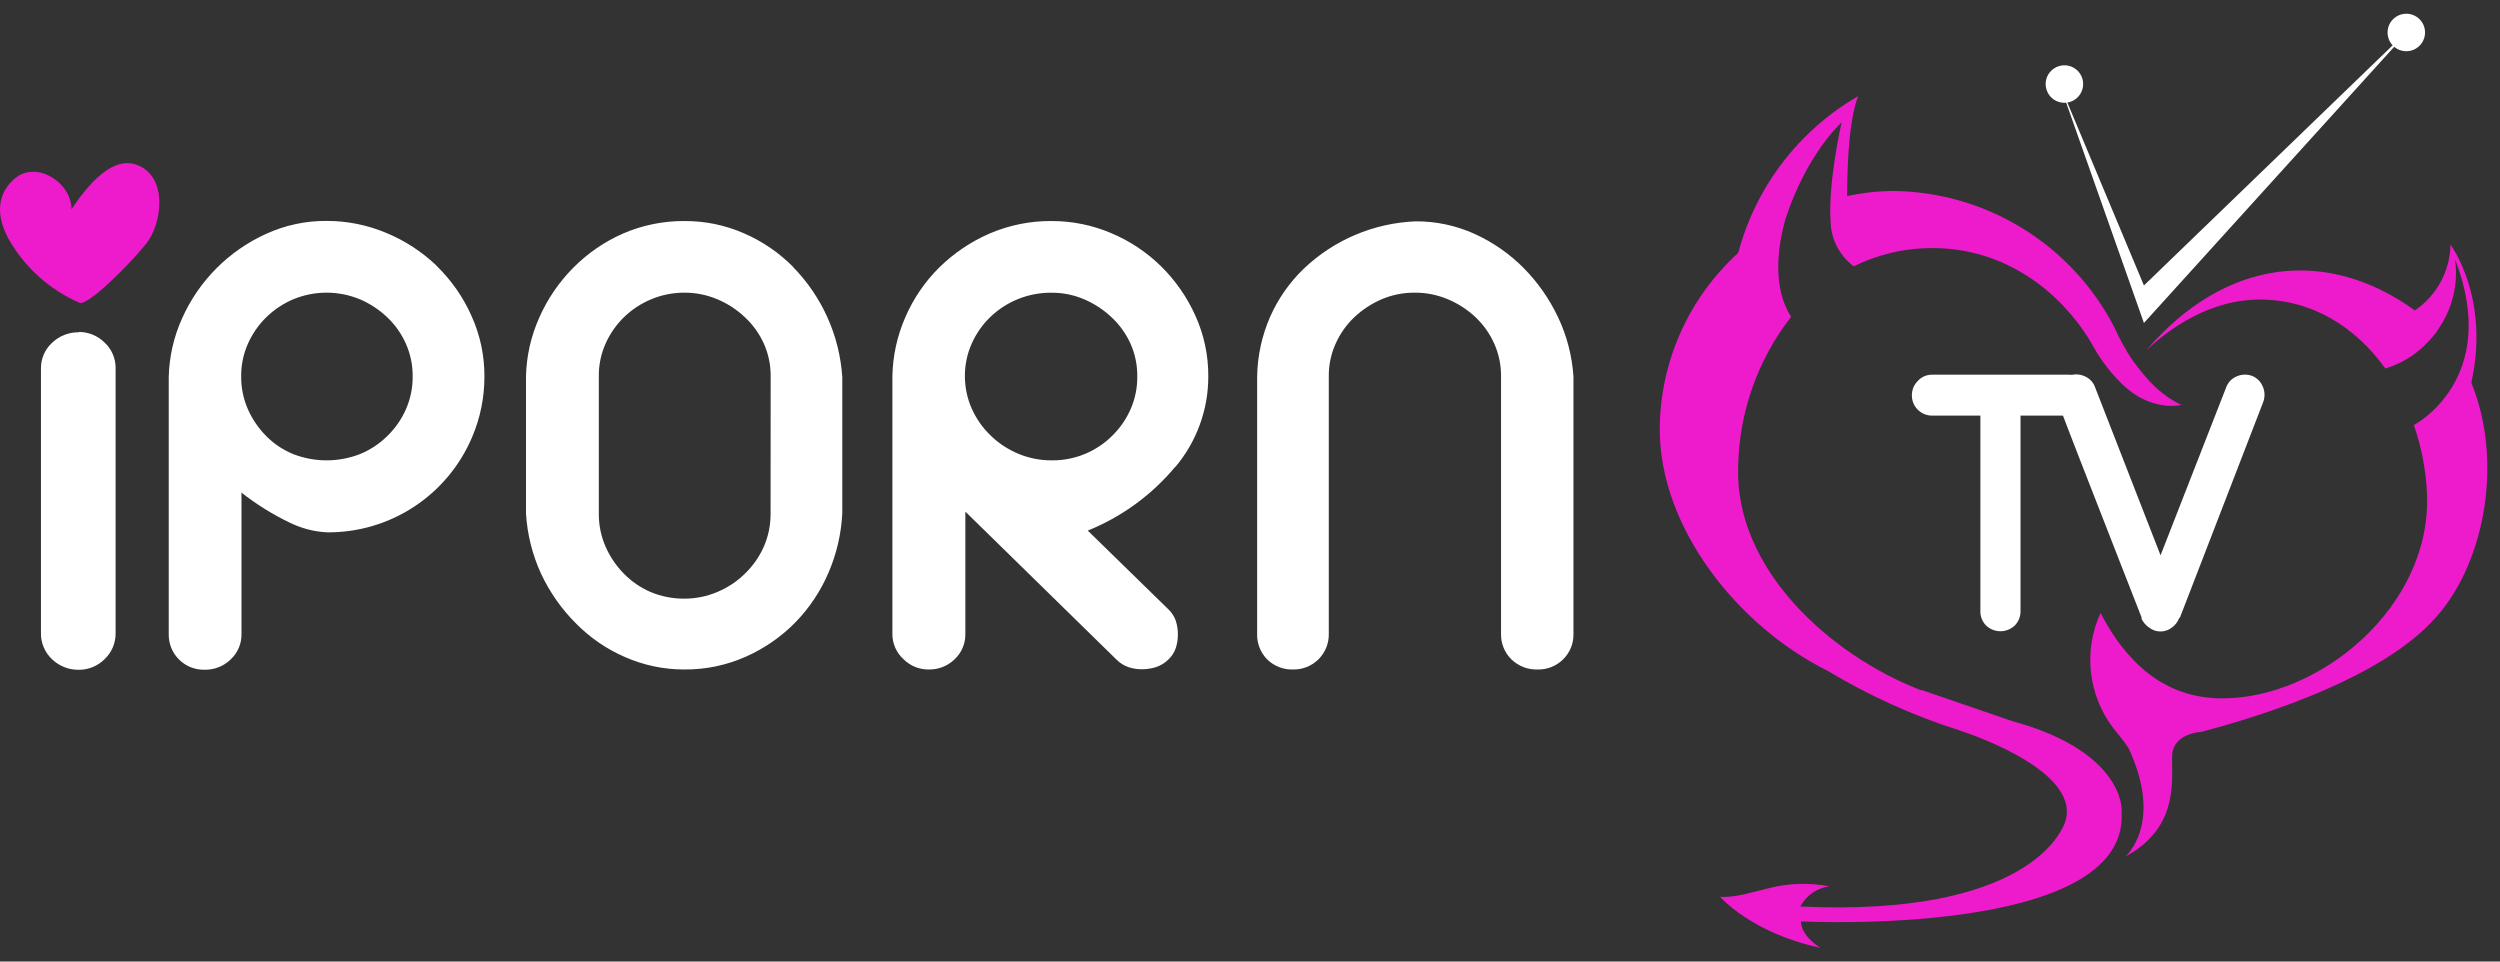
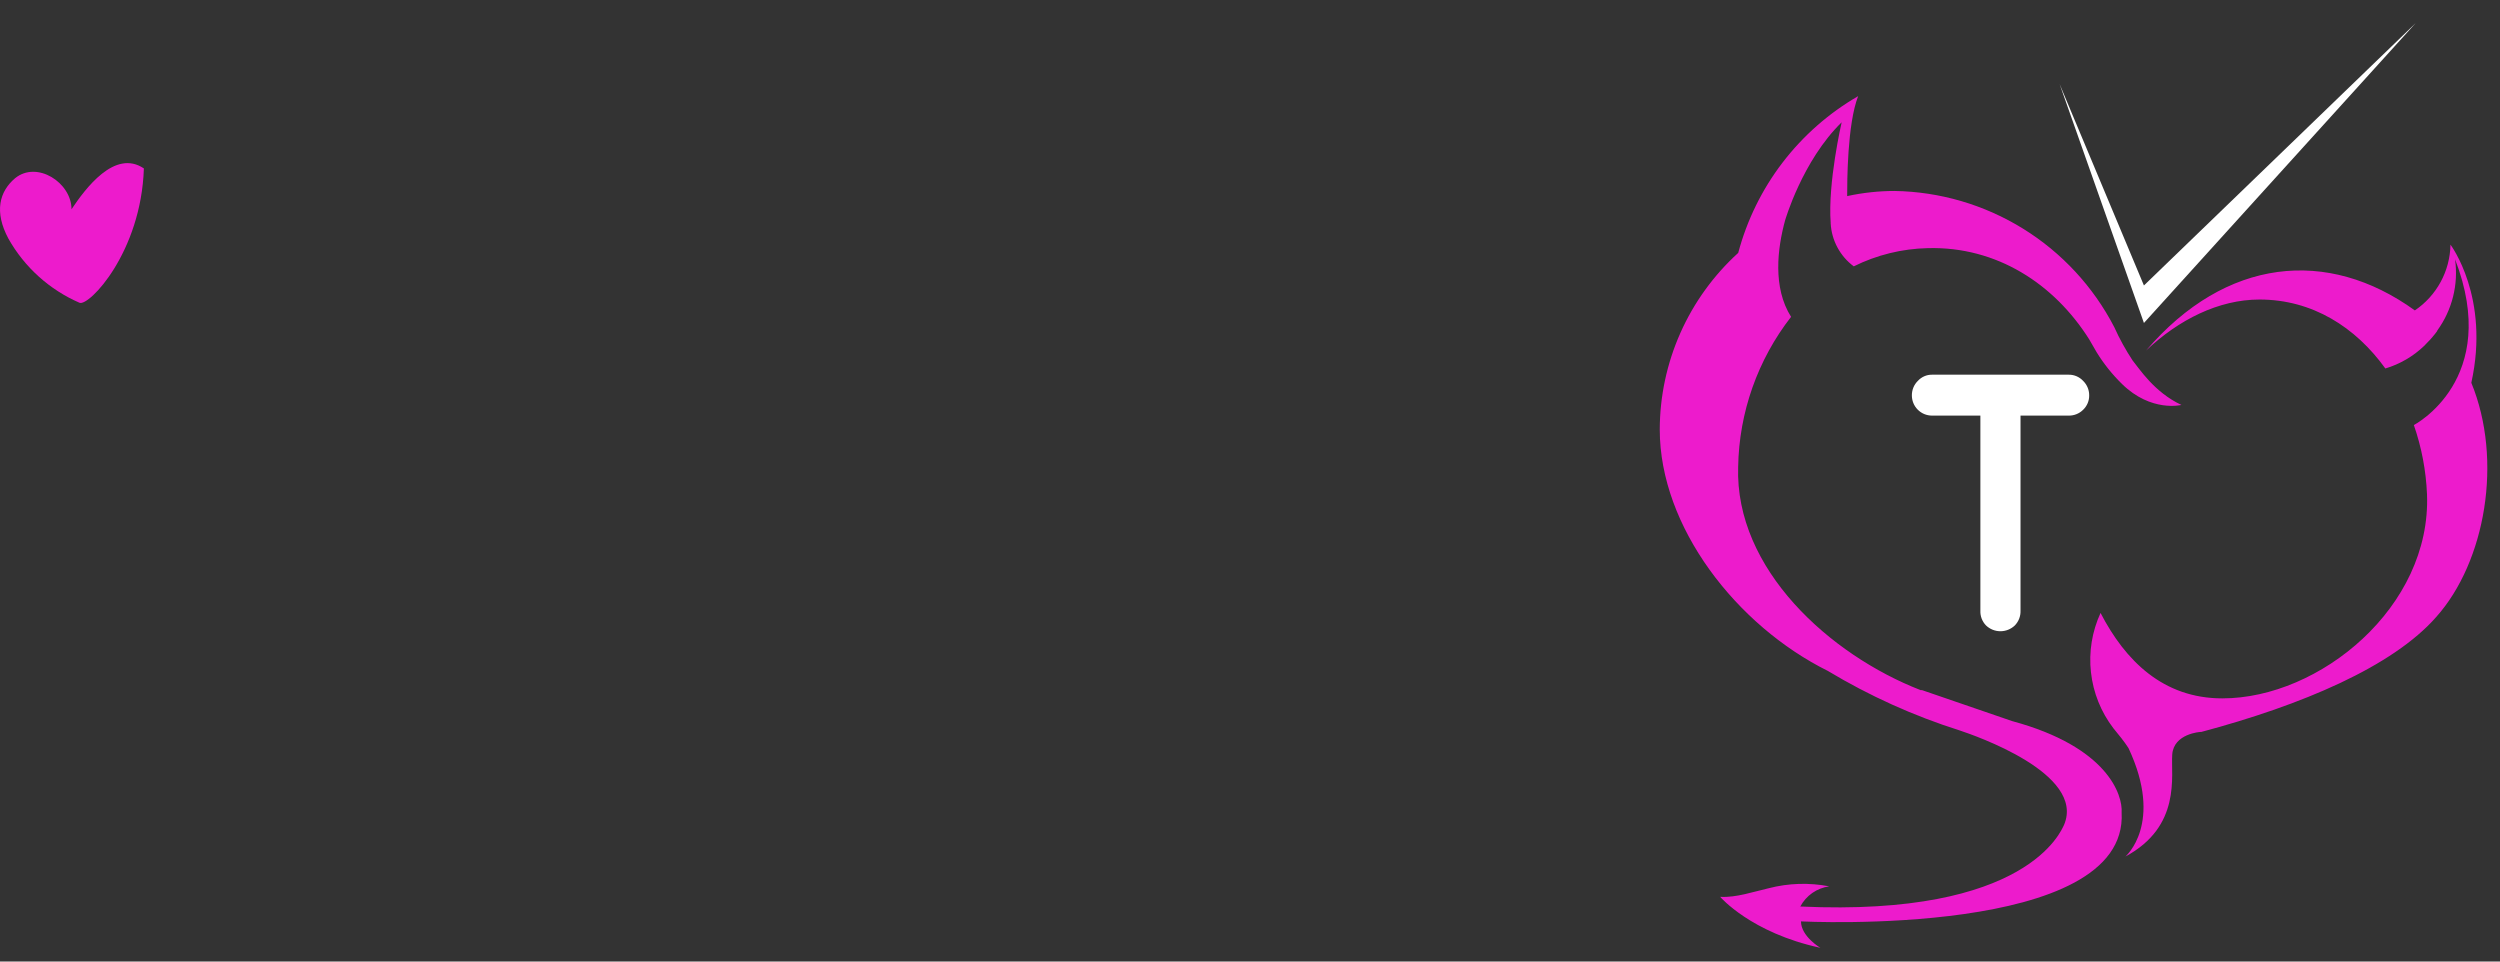
<svg xmlns="http://www.w3.org/2000/svg" width="91" height="35" viewBox="0 0 91 35" fill="none">
  <rect x="0" y="0" width="91" height="35" fill="#333333" stroke="none" />
  <path d="M89.956 13.933C90.647 10.821 89.197 8.905 89.197 8.905C89.189 9.379 89.067 9.844 88.841 10.261C88.615 10.678 88.293 11.034 87.9 11.299C84.727 9.007 81.02 9.373 78.119 12.758C79.302 11.638 80.758 10.903 82.247 10.903C84.174 10.903 85.748 11.913 86.827 13.413C87.357 13.254 87.842 12.971 88.242 12.588C88.291 12.541 88.332 12.494 88.376 12.447L88.467 12.354L88.55 12.257C88.608 12.19 88.663 12.121 88.715 12.048V12.034C89.259 11.286 89.492 10.355 89.364 9.439C91.06 13.818 87.864 15.472 87.864 15.472C88.146 16.283 88.307 17.132 88.343 17.99C88.503 22.099 84.433 25.421 80.893 25.421C78.733 25.421 77.357 24.045 76.46 22.311C76.149 22.987 76.028 23.735 76.111 24.474C76.193 25.214 76.475 25.917 76.927 26.508C77.12 26.744 77.324 26.989 77.478 27.232C78.769 29.984 77.365 31.178 77.365 31.178C79.41 30.077 79.016 28.236 79.069 27.468C79.121 26.7 80.092 26.643 80.092 26.643H80.125C83.791 25.666 87.097 24.265 88.682 22.454C90.471 20.448 91.115 16.751 89.956 13.933ZM73.245 26.249C72.928 26.139 70.031 25.148 69.962 25.121H69.912C66.61 23.838 63.147 20.717 63.269 16.991C63.303 15.011 63.979 13.096 65.195 11.533C64.518 10.463 64.702 9.034 64.975 8.03C64.975 8.03 65.6 5.856 67.036 4.452C67.036 4.452 66.527 6.654 66.637 8.112V8.134C66.654 8.44 66.738 8.739 66.883 9.008C67.028 9.278 67.231 9.513 67.477 9.695C68.316 9.279 69.237 9.052 70.174 9.032C72.678 8.966 74.77 10.331 76.044 12.348C76.044 12.348 76.234 12.678 76.319 12.824C76.578 13.245 76.888 13.632 77.241 13.977C78.303 15.018 79.404 14.74 79.404 14.74C78.411 14.277 77.869 13.413 77.629 13.124C77.373 12.736 77.148 12.329 76.958 11.905C76.196 10.434 75.05 9.197 73.642 8.325C72.234 7.453 70.616 6.978 68.96 6.951C68.381 6.952 67.803 7.015 67.237 7.138C67.237 6.651 67.237 4.529 67.636 3.5C66.569 4.117 65.635 4.939 64.885 5.918C64.136 6.897 63.588 8.014 63.271 9.205C62.375 10.02 61.658 11.012 61.166 12.119C60.674 13.226 60.418 14.423 60.415 15.634C60.415 19.182 63.214 22.773 66.535 24.422C68.046 25.33 69.658 26.058 71.338 26.59C71.85 26.761 75.92 28.148 75.133 30.022C75.026 30.237 73.812 33.38 65.531 32.997C65.636 32.8 65.786 32.631 65.969 32.503C66.153 32.375 66.364 32.293 66.585 32.263C65.855 32.122 65.103 32.145 64.383 32.331C63.813 32.461 63.203 32.678 62.614 32.645C62.614 32.645 63.734 33.955 66.26 34.5C66.26 34.5 65.556 34.084 65.556 33.539C65.556 33.539 77.483 34.148 77.227 29.576C77.271 28.935 76.718 27.188 73.245 26.249Z" fill="#ED1BCC" />
  <path d="M74.97 3.06L78.039 10.391L87.93 0.841L78.039 11.756L74.97 3.06Z" fill="white" />
-   <path d="M88.272 1.183C88.272 1.318 88.232 1.449 88.157 1.562C88.082 1.674 87.975 1.761 87.85 1.813C87.726 1.865 87.588 1.878 87.456 1.852C87.324 1.826 87.202 1.761 87.107 1.665C87.011 1.57 86.946 1.448 86.92 1.316C86.894 1.183 86.907 1.046 86.959 0.921C87.01 0.797 87.098 0.69 87.21 0.615C87.322 0.54 87.454 0.5 87.589 0.5C87.679 0.5 87.768 0.518 87.85 0.552C87.933 0.586 88.008 0.637 88.072 0.7C88.135 0.763 88.186 0.839 88.22 0.921C88.254 1.004 88.272 1.093 88.272 1.183Z" fill="white" />
-   <path d="M75.826 3.059C75.826 3.194 75.787 3.326 75.712 3.439C75.636 3.551 75.53 3.638 75.405 3.69C75.28 3.742 75.143 3.755 75.011 3.729C74.878 3.703 74.757 3.638 74.661 3.542C74.566 3.447 74.501 3.325 74.475 3.193C74.448 3.06 74.462 2.923 74.513 2.798C74.565 2.674 74.653 2.567 74.765 2.492C74.877 2.417 75.009 2.377 75.144 2.377C75.234 2.377 75.322 2.395 75.405 2.429C75.488 2.463 75.563 2.513 75.627 2.577C75.69 2.64 75.74 2.715 75.775 2.798C75.809 2.881 75.826 2.97 75.826 3.059Z" fill="white" />
  <path d="M75.826 13.864C75.895 13.932 75.95 14.012 75.988 14.101C76.026 14.19 76.046 14.285 76.046 14.382C76.049 14.481 76.031 14.58 75.993 14.672C75.955 14.764 75.898 14.847 75.826 14.916C75.757 14.985 75.675 15.039 75.585 15.075C75.495 15.112 75.398 15.13 75.3 15.128H73.547V22.231C73.55 22.329 73.534 22.427 73.498 22.519C73.463 22.611 73.409 22.694 73.341 22.765C73.2 22.901 73.011 22.977 72.815 22.977C72.619 22.977 72.431 22.901 72.29 22.765C72.221 22.694 72.168 22.61 72.133 22.519C72.098 22.427 72.082 22.329 72.086 22.231V15.128H70.322C70.225 15.127 70.129 15.108 70.039 15.07C69.95 15.032 69.869 14.977 69.801 14.907C69.733 14.838 69.68 14.756 69.644 14.666C69.608 14.575 69.591 14.479 69.592 14.382C69.593 14.286 69.612 14.19 69.649 14.101C69.686 14.012 69.741 13.932 69.81 13.864C69.875 13.793 69.954 13.736 70.042 13.697C70.13 13.658 70.225 13.638 70.322 13.639H75.306C75.403 13.638 75.5 13.658 75.59 13.697C75.679 13.736 75.76 13.793 75.826 13.864Z" fill="white" />
-   <path d="M79.33 22.479C79.278 22.626 79.182 22.754 79.055 22.845C78.936 22.936 78.791 22.986 78.642 22.986C78.492 22.986 78.347 22.936 78.229 22.845C78.1 22.757 77.999 22.635 77.937 22.492L77.967 22.509C77.723 21.894 77.472 21.252 77.213 20.582C76.955 19.919 76.696 19.253 76.432 18.582C76.168 17.91 75.909 17.241 75.65 16.578C75.391 15.915 75.147 15.276 74.912 14.652C74.844 14.466 74.844 14.262 74.912 14.076C74.947 13.985 75.001 13.901 75.07 13.832C75.139 13.763 75.223 13.709 75.314 13.675C75.406 13.64 75.504 13.625 75.601 13.629C75.699 13.633 75.795 13.655 75.884 13.697C75.974 13.734 76.055 13.791 76.121 13.863C76.186 13.934 76.236 14.02 76.267 14.112L78.644 20.214L81.025 14.12C81.055 14.028 81.105 13.943 81.17 13.872C81.236 13.8 81.316 13.743 81.405 13.705C81.585 13.622 81.791 13.614 81.977 13.683C82.067 13.719 82.148 13.774 82.216 13.843C82.283 13.912 82.336 13.994 82.371 14.085C82.409 14.176 82.428 14.273 82.428 14.372C82.428 14.471 82.409 14.569 82.371 14.66L79.344 22.495L79.33 22.479Z" fill="white" />
-   <path d="M56.713 11.547C56.4 10.884 55.976 10.278 55.461 9.755C54.948 9.239 54.345 8.819 53.683 8.517C53.007 8.21 52.273 8.053 51.531 8.057C50.007 8.117 48.558 8.731 47.455 9.783C46.935 10.284 46.517 10.883 46.227 11.544C45.931 12.227 45.772 12.961 45.76 13.705V23.068C45.754 23.24 45.784 23.411 45.846 23.571C45.908 23.731 46.003 23.878 46.123 24.001C46.25 24.125 46.402 24.222 46.569 24.286C46.735 24.349 46.913 24.378 47.092 24.369C47.261 24.37 47.43 24.336 47.586 24.271C47.743 24.205 47.885 24.109 48.004 23.988C48.123 23.866 48.217 23.722 48.279 23.564C48.342 23.406 48.372 23.238 48.368 23.068V13.694C48.364 13.284 48.45 12.878 48.619 12.505C48.78 12.145 49.01 11.819 49.296 11.547C49.587 11.273 49.923 11.053 50.289 10.895C50.673 10.731 51.086 10.649 51.503 10.653C51.916 10.651 52.325 10.734 52.706 10.895C53.077 11.05 53.418 11.271 53.71 11.547C53.998 11.82 54.229 12.146 54.39 12.508C54.557 12.882 54.642 13.287 54.638 13.697V23.068C54.633 23.241 54.664 23.413 54.729 23.573C54.794 23.734 54.891 23.879 55.015 24.001C55.141 24.123 55.291 24.219 55.455 24.282C55.619 24.346 55.794 24.375 55.97 24.369C56.141 24.374 56.312 24.343 56.471 24.28C56.631 24.216 56.776 24.121 56.897 24.001C57.021 23.879 57.118 23.734 57.183 23.573C57.248 23.413 57.279 23.241 57.274 23.068V13.71C57.225 12.96 57.035 12.226 56.713 11.547ZM28.875 9.72C28.363 9.201 27.755 8.785 27.086 8.495C26.401 8.194 25.66 8.041 24.912 8.046C24.14 8.041 23.375 8.198 22.666 8.506C21.99 8.805 21.377 9.229 20.858 9.755C20.342 10.276 19.926 10.887 19.631 11.558C19.327 12.234 19.162 12.964 19.146 13.705V18.686C19.191 19.448 19.378 20.195 19.697 20.888C20.011 21.558 20.439 22.168 20.963 22.691C21.475 23.211 22.082 23.628 22.752 23.918C23.433 24.217 24.168 24.371 24.912 24.369C25.686 24.375 26.451 24.215 27.158 23.899C27.832 23.599 28.444 23.174 28.96 22.646C29.469 22.121 29.877 21.506 30.163 20.833C30.456 20.149 30.624 19.418 30.659 18.675V13.721C30.559 12.217 29.924 10.799 28.87 9.722L28.875 9.72ZM28.049 18.7C28.052 19.113 27.968 19.522 27.802 19.9C27.639 20.269 27.405 20.603 27.114 20.882C26.825 21.167 26.483 21.393 26.109 21.548C25.729 21.71 25.32 21.792 24.907 21.791C24.485 21.794 24.068 21.711 23.679 21.548C23.316 21.392 22.987 21.166 22.71 20.882C22.43 20.599 22.204 20.266 22.044 19.9C21.878 19.522 21.794 19.113 21.797 18.7V13.694C21.793 13.284 21.877 12.879 22.044 12.505C22.204 12.147 22.43 11.822 22.71 11.547C22.997 11.269 23.333 11.048 23.701 10.895C24.084 10.734 24.496 10.652 24.912 10.653C25.325 10.651 25.734 10.733 26.115 10.895C26.484 11.05 26.823 11.271 27.114 11.547C27.406 11.818 27.64 12.145 27.805 12.508C27.971 12.882 28.056 13.287 28.052 13.697L28.049 18.7ZM2.876 12.095C2.511 12.088 2.159 12.225 1.896 12.477C1.765 12.597 1.662 12.743 1.592 12.906C1.522 13.069 1.488 13.244 1.491 13.421V23.026C1.486 23.208 1.519 23.388 1.589 23.556C1.659 23.723 1.763 23.874 1.896 23.998C2.159 24.25 2.511 24.388 2.876 24.38C3.223 24.38 3.557 24.243 3.803 23.998C3.936 23.874 4.04 23.723 4.11 23.556C4.18 23.388 4.213 23.208 4.208 23.026V13.41C4.211 13.233 4.177 13.058 4.107 12.895C4.037 12.732 3.934 12.586 3.803 12.466C3.557 12.222 3.225 12.085 2.878 12.084L2.876 12.095ZM42.782 16.999C43.56 16.075 43.985 14.905 43.982 13.697C43.986 12.938 43.827 12.186 43.514 11.495C43.21 10.816 42.782 10.201 42.251 9.681C41.727 9.17 41.112 8.763 40.437 8.481C39.755 8.193 39.022 8.045 38.282 8.046C37.5 8.039 36.726 8.196 36.009 8.506C35.329 8.803 34.709 9.223 34.181 9.744C33.661 10.262 33.244 10.873 32.954 11.547C32.657 12.225 32.497 12.954 32.483 13.694V23.068C32.481 23.243 32.517 23.418 32.587 23.578C32.658 23.739 32.762 23.883 32.893 24.001C33.014 24.119 33.156 24.213 33.313 24.277C33.47 24.34 33.638 24.372 33.807 24.369C33.98 24.373 34.152 24.342 34.313 24.279C34.474 24.216 34.621 24.121 34.745 24.001C34.873 23.882 34.974 23.737 35.042 23.576C35.11 23.416 35.143 23.242 35.139 23.068V18.623L40.643 24.012C40.768 24.137 40.919 24.231 41.086 24.287C41.239 24.336 41.397 24.361 41.557 24.361C41.729 24.361 41.901 24.336 42.066 24.287C42.238 24.232 42.395 24.138 42.523 24.012C42.648 23.896 42.743 23.752 42.798 23.59C42.85 23.43 42.876 23.262 42.875 23.092C42.876 22.923 42.85 22.755 42.798 22.594C42.742 22.434 42.647 22.289 42.523 22.173L39.595 19.314C40.833 18.813 41.928 18.015 42.782 16.988V16.999ZM41.15 14.905C40.987 15.269 40.757 15.599 40.47 15.876C39.889 16.447 39.105 16.764 38.29 16.757C37.869 16.76 37.451 16.678 37.063 16.515C36.689 16.359 36.348 16.134 36.058 15.851C35.767 15.572 35.533 15.238 35.37 14.869C35.206 14.499 35.122 14.098 35.122 13.694C35.119 13.285 35.204 12.881 35.37 12.508C35.529 12.149 35.755 11.824 36.036 11.55C36.637 10.967 37.444 10.645 38.282 10.655C38.691 10.653 39.096 10.736 39.471 10.898C39.837 11.055 40.172 11.276 40.462 11.55C40.752 11.82 40.986 12.146 41.15 12.508C41.316 12.882 41.401 13.287 41.397 13.697C41.402 14.112 41.318 14.524 41.15 14.905ZM15.896 9.676C15.363 9.164 14.738 8.757 14.055 8.476C13.368 8.188 12.631 8.04 11.886 8.041C11.126 8.036 10.375 8.198 9.684 8.514C8.321 9.132 7.232 10.229 6.624 11.597C6.324 12.265 6.16 12.986 6.142 13.719V23.076C6.138 23.249 6.169 23.421 6.234 23.582C6.299 23.742 6.396 23.888 6.519 24.009C6.641 24.13 6.786 24.225 6.945 24.288C7.105 24.351 7.275 24.382 7.447 24.378C7.623 24.381 7.798 24.35 7.961 24.285C8.125 24.221 8.274 24.124 8.399 24.001C8.527 23.882 8.627 23.737 8.695 23.576C8.762 23.415 8.795 23.242 8.79 23.068V17.932C9.34 18.363 9.935 18.732 10.565 19.033C10.982 19.235 11.435 19.352 11.897 19.377C13.025 19.388 14.13 19.064 15.072 18.445C16.015 17.826 16.752 16.94 17.189 15.901C17.485 15.205 17.636 14.456 17.633 13.699C17.636 12.94 17.476 12.189 17.162 11.498C16.86 10.817 16.43 10.2 15.896 9.681V9.676ZM14.773 14.905C14.611 15.269 14.38 15.599 14.093 15.876C13.809 16.156 13.472 16.378 13.103 16.529C12.321 16.833 11.454 16.833 10.672 16.529C10.305 16.379 9.972 16.157 9.693 15.876C9.414 15.595 9.188 15.266 9.027 14.905C8.858 14.524 8.774 14.111 8.779 13.694C8.775 13.284 8.86 12.879 9.027 12.505C9.187 12.147 9.413 11.822 9.693 11.547C9.976 11.271 10.308 11.05 10.672 10.895C11.058 10.735 11.47 10.653 11.887 10.653C12.305 10.653 12.717 10.735 13.103 10.895C13.469 11.052 13.804 11.273 14.093 11.547C14.381 11.819 14.612 12.146 14.773 12.508C14.94 12.882 15.024 13.287 15.021 13.697C15.026 14.112 14.941 14.524 14.773 14.905Z" fill="white" />
-   <path d="M2.895 11.021C1.802 10.547 0.893 9.728 0.308 8.69C-0.223 7.702 -0.017 6.968 0.547 6.489C1.348 5.834 2.603 6.651 2.603 7.617C3.107 6.866 4.177 5.415 5.237 6.131C6.046 6.681 5.87 8.022 5.427 8.721C5.138 9.186 3.239 11.162 2.895 11.021Z" fill="#ED1BCC" />
+   <path d="M2.895 11.021C1.802 10.547 0.893 9.728 0.308 8.69C-0.223 7.702 -0.017 6.968 0.547 6.489C1.348 5.834 2.603 6.651 2.603 7.617C3.107 6.866 4.177 5.415 5.237 6.131C5.138 9.186 3.239 11.162 2.895 11.021Z" fill="#ED1BCC" />
</svg>